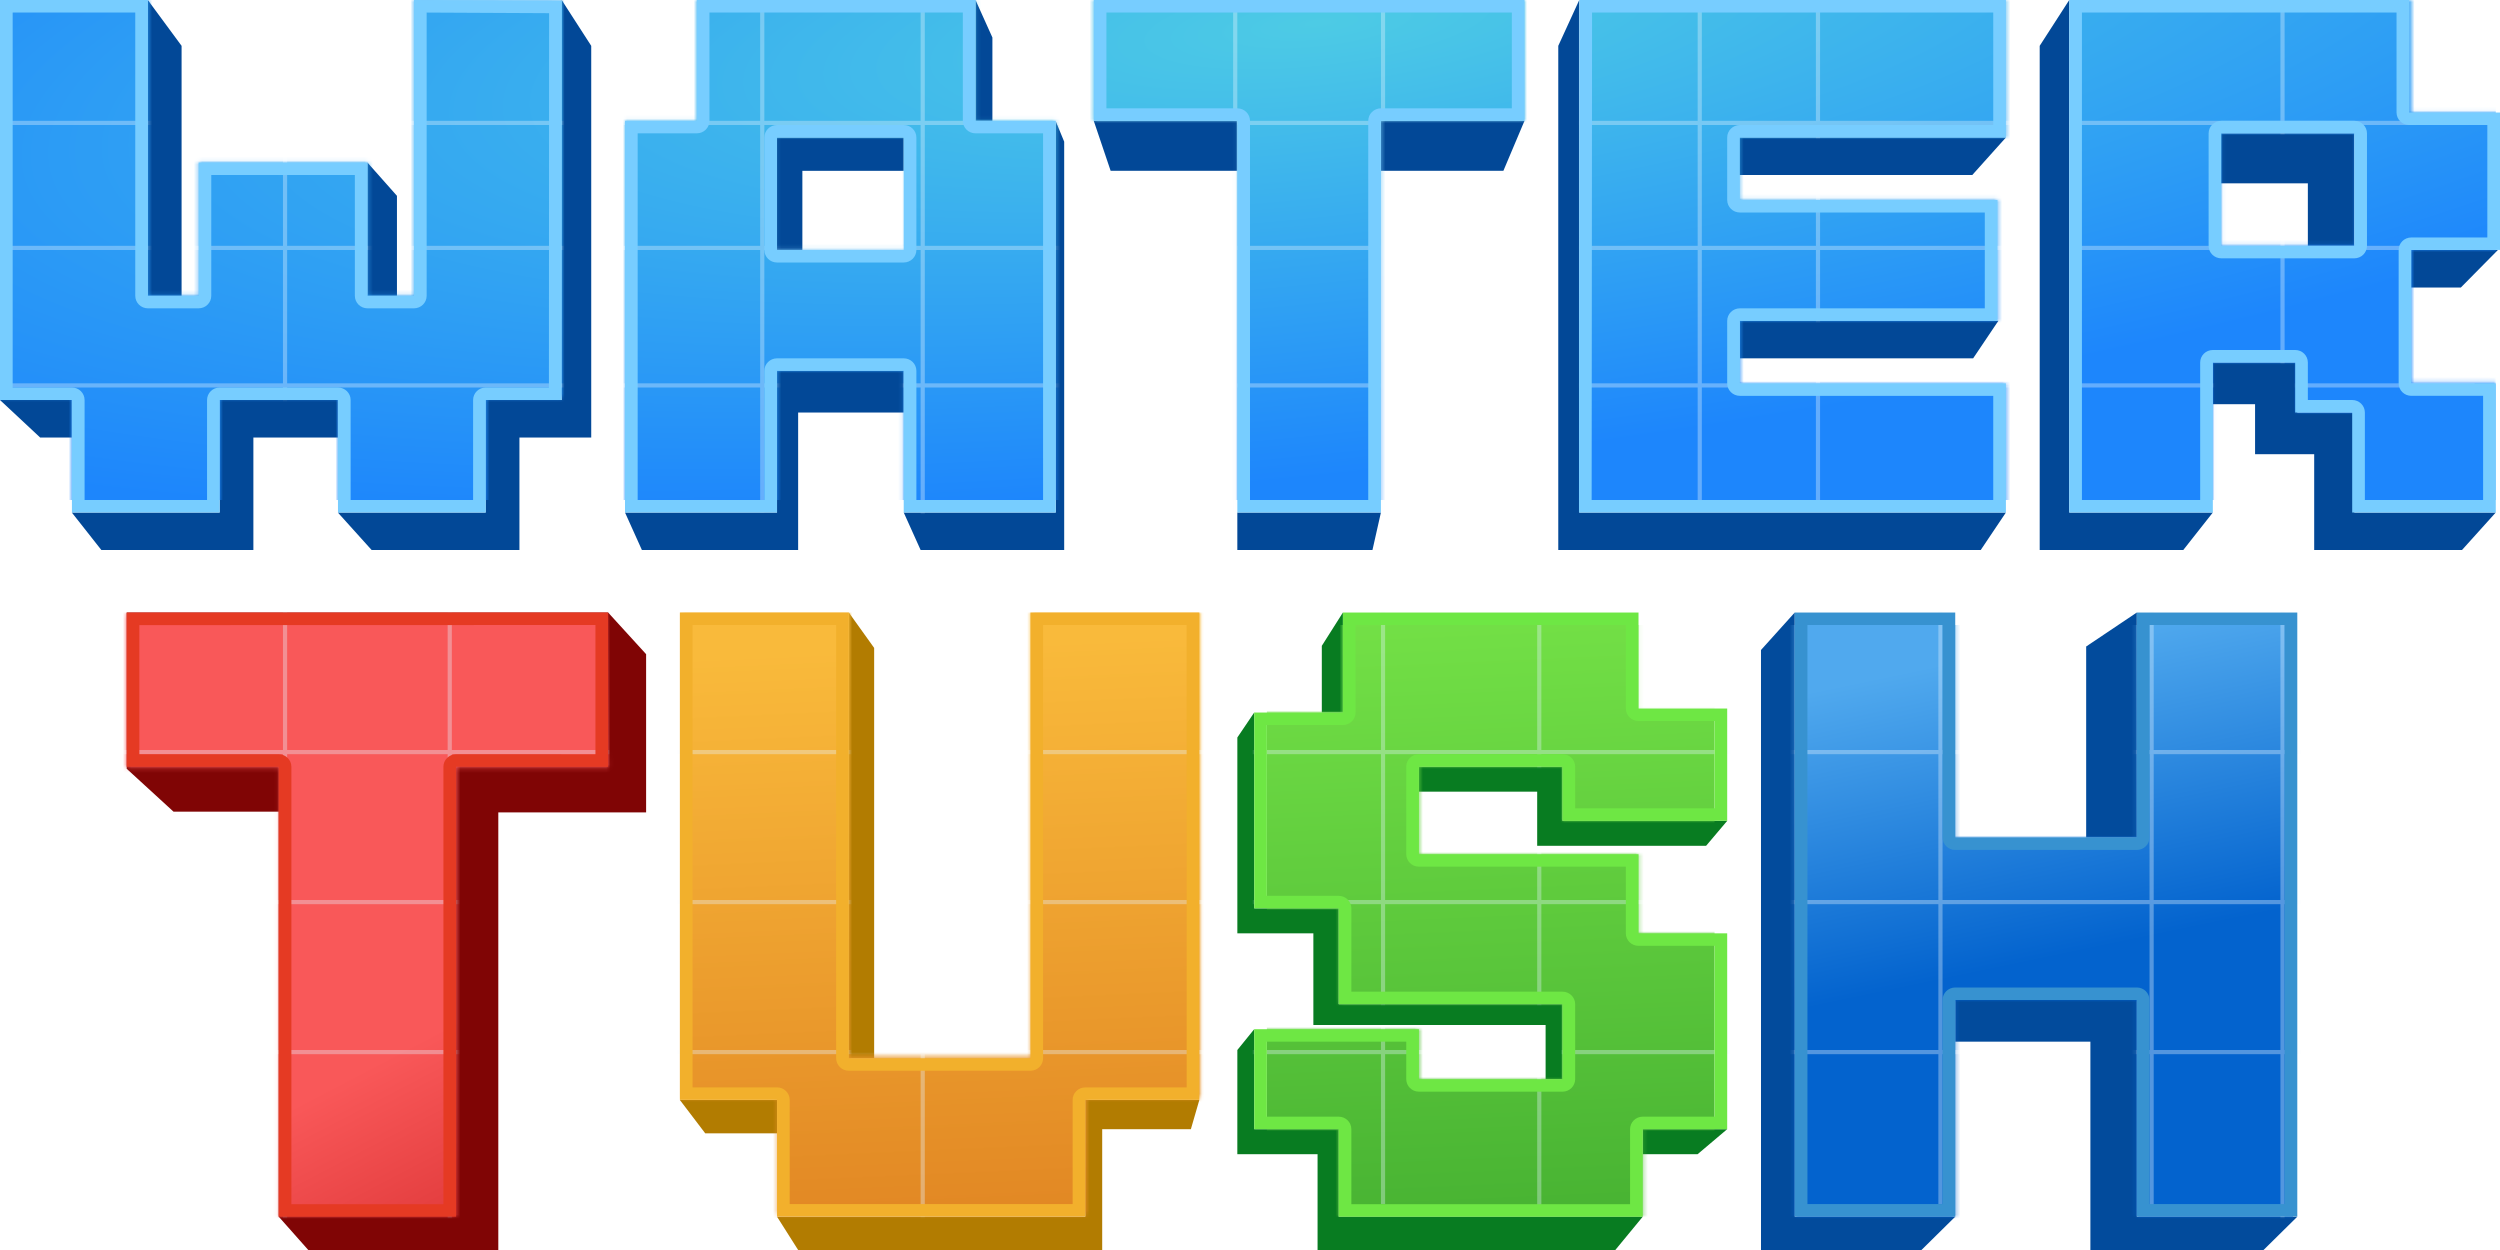
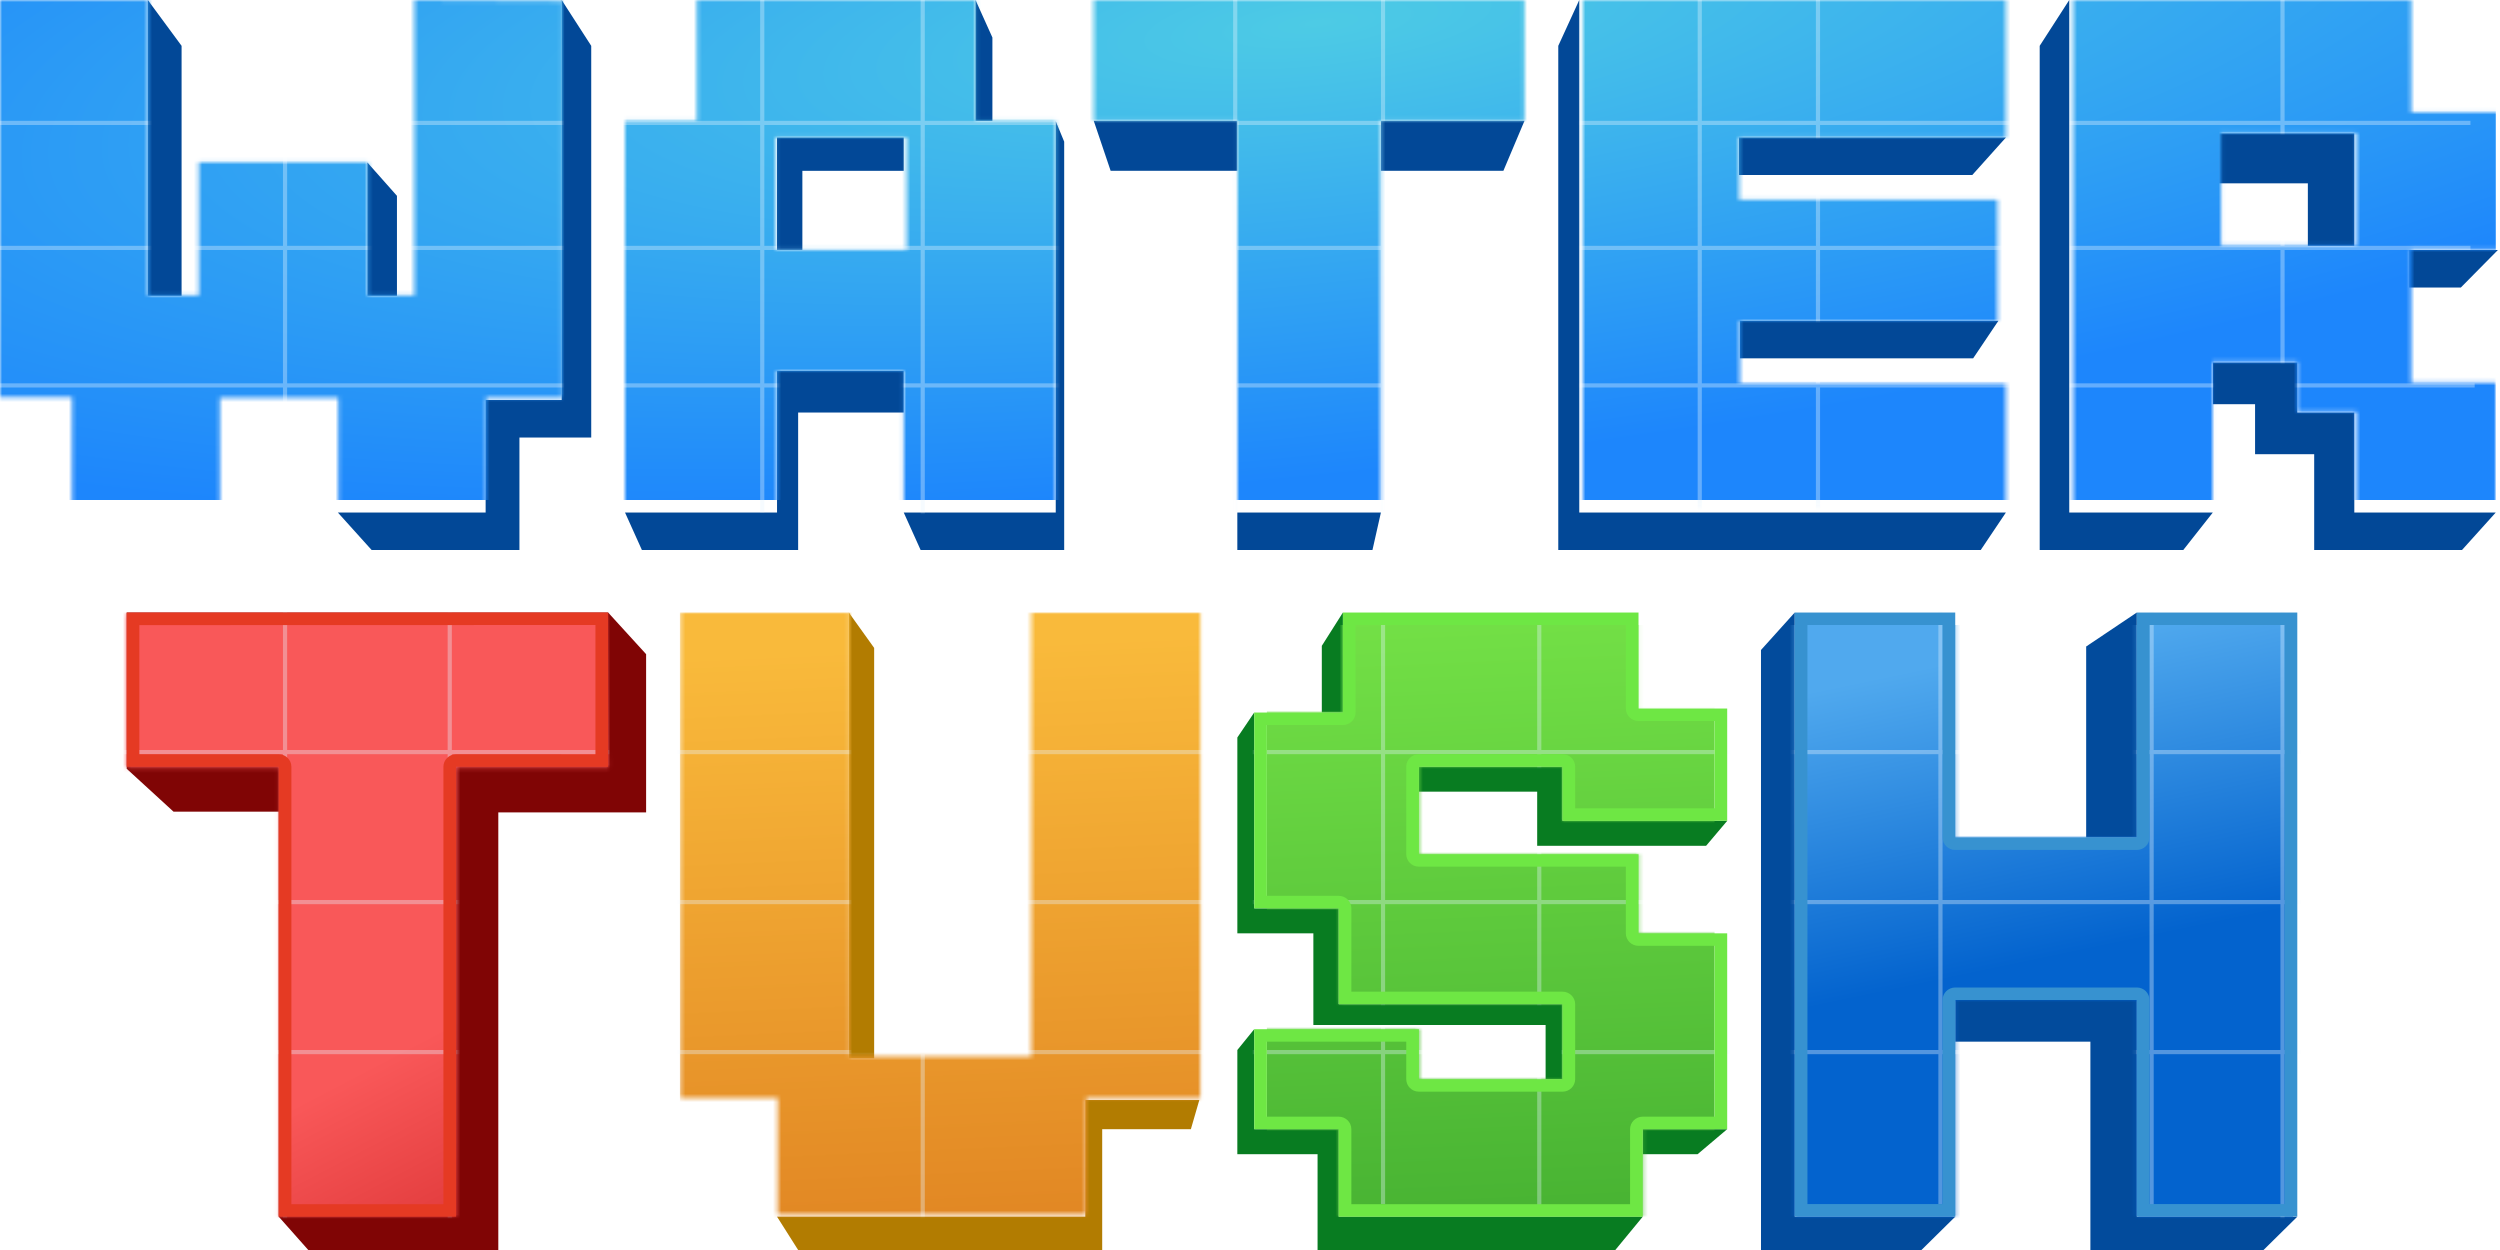
<svg xmlns="http://www.w3.org/2000/svg" width="600" height="300" viewBox="0 0 600 300" fill="none">
  <path d="M145.946 147L155.067 157V194.969H119.594V300H73.986L66.892 292V194.801H41.645L30.405 184.5V147H145.946Z" fill="#800505" />
  <path d="M203.716 254H209.797V155.5L203.716 147V254Z" fill="#B27C01" />
-   <path d="M169.257 272L163.176 264H186.487V272H169.257Z" fill="#B27C01" />
  <path d="M191.554 300L186.487 292H260.473V264H287.838L285.811 271H264.527V300H191.554Z" fill="#B27C01" />
  <path d="M340.541 184V190H368.923V203H409.459L414.531 197H375.004V184H340.541Z" fill="#087C21" />
  <path d="M407.432 277L414.531 271H394.265V277H407.432Z" fill="#087C21" />
  <path d="M387.673 300L394.265 292H321.284V271H301.014L301.017 247L296.963 252L296.959 277H316.216V300H387.673Z" fill="#087C21" />
  <path d="M317.234 155L322.301 147V171H317.234V155Z" fill="#087C21" />
  <path d="M296.963 177L301.014 171V218H321.288V241H375V259H370.946V246H315.207V224H296.963L296.963 177Z" fill="#087C21" />
  <path d="M500.68 155.16L512.838 147V201H500.68V155.16Z" fill="#024B9C" />
  <path d="M469.261 240V250H501.693L501.693 300H543.247L551.355 292H512.842V240H469.261Z" fill="#024B9C" />
  <path d="M422.635 155.999L430.743 147V292H469.257L461.149 300H422.639L422.635 155.999Z" fill="#024B9C" />
-   <path d="M9.628 105L0 96H17.23V105H9.628Z" fill="#024897" />
-   <path d="M24.324 132L17.23 123H52.703V96H81.083V105H60.811V132H24.324Z" fill="#024897" />
  <path d="M89.189 132L81.079 123H116.552L116.556 96H134.799L134.799 4.30346e-05L141.894 11V105H124.664V132H89.189Z" fill="#024897" />
  <path d="M95.27 47V71H88.176V39L95.27 47Z" fill="#024897" />
  <path d="M43.581 11V71H35.473V4.30346e-05L43.581 11Z" fill="#024897" />
  <path d="M266.554 41L262.5 29H296.959V41H266.554Z" fill="#024897" />
  <path d="M360.811 41H331.419V29H365.878L360.811 41Z" fill="#024897" />
  <path d="M296.959 132V123H331.419L329.392 132H296.959Z" fill="#024897" />
  <path d="M373.986 11L379.026 4.30346e-05V123.001H481.419L475.376 132H373.986V11Z" fill="#024897" />
  <path d="M473.348 42H417.36V32.999H481.419L473.348 42Z" fill="#024897" />
  <path d="M473.556 86L479.609 77H417.568V86H473.556Z" fill="#024897" />
  <path d="M590.605 69.001L599.493 60H578.209V69.001H590.605Z" fill="#024897" />
  <path d="M590.878 132L598.986 123H565.034V99H551.351V87H531.081V97H541.216V109H555.405V132H590.878Z" fill="#024897" />
  <path d="M489.527 11L496.622 0V123H531.081L523.986 132H489.527V11Z" fill="#024897" />
  <path d="M553.885 44H532.601V32H565.034V59H553.885V44Z" fill="#024897" />
  <path d="M192.569 41V60H186.485V33H216.894V41H192.569Z" fill="#024897" />
  <path d="M238.177 9.001L234.123 0.001V29.001H238.177V9.001Z" fill="#024897" />
  <path d="M220.948 132L216.894 123H253.38V29.1L255.405 34V132H220.948Z" fill="#024897" />
  <path d="M154.056 132L150.002 123H186.488V89H216.894V99H191.554V132H154.056Z" fill="#024897" />
  <mask id="mask0_1161_416702" style="mask-type:alpha" maskUnits="userSpaceOnUse" x="0" y="0" width="600" height="292">
    <path d="M0 95.326V4.57764e-05H35.534V70.871H47.706V38.929H88.281V70.871H99.439V4.57764e-05L134.942 0.179L134.893 95.475H116.684V122.776H81.181V95.475H52.778V122.776H17.275V95.326H0Z" fill="#D9D9D9" />
    <path d="M30.431 184.196H66.948V292H109.552V184.196L146.069 184.21L145.435 147.232L30.431 147.263V184.196Z" fill="#D9D9D9" />
    <path d="M262.5 28.947H296.959V123H331.39V28.947H365.878V4.57764e-05H262.5V28.947Z" fill="#D9D9D9" />
    <path d="M379.882 121.778V4.57764e-05H481.419V32.94H417.413V47.913H479.392V77H417.568V92H481.419V121.778H379.882Z" fill="#D9D9D9" />
    <path fill-rule="evenodd" clip-rule="evenodd" d="M497.549 4.57764e-05V122.776H531.023V86.842H551.31V98.82H565.511V122.776H598.976V91.833H578.698V59.883H600V26.951H578.698V4.57764e-05H497.549ZM533.052 58.893V31.942H565.511V58.893H533.052Z" fill="#D9D9D9" />
    <path d="M163.314 263.52V146.733H203.888V253.538H247.506V146.733H288.081V263.52H260.693V291.469H186.644V263.52H163.314Z" fill="#D9D9D9" />
    <path d="M322.297 171.061V147.23L393.068 147.232V170.852H414.37V197H375V184H340.541V205H393.243V224H414.527V271H394.257V291.968H321.284V271H301.014V247H340.541V259H375V240.707H321.555V218L301.014 217.937V171L322.297 171.061Z" fill="#D9D9D9" />
    <path d="M469.257 201V147H430.743V292H469.257V240H512.838V292H551.351V147.11L512.838 147V201H469.257Z" fill="#D9D9D9" />
    <path fill-rule="evenodd" clip-rule="evenodd" d="M167.23 4.57764e-05V28.947H150V123H186.486V89H216.892V123H253.378V28.947H234.122V4.57764e-05H167.23ZM217.582 32.94V59.891H186.137V32.94H217.582Z" fill="#D9D9D9" />
  </mask>
  <g mask="url(#mask0_1161_416702)">
    <g filter="url(#filter0_n_1161_416702)">
      <rect y="4.57764e-05" width="598.987" height="120" fill="url(#paint0_radial_1161_416702)" />
    </g>
    <g filter="url(#filter1_n_1161_416702)">
      <path d="M28.378 147H148.987V293H28.378V147Z" fill="url(#paint1_linear_1161_416702)" />
      <path d="M163.176 147H288.851V293H163.176V147Z" fill="url(#paint2_linear_1161_416702)" />
      <path d="M304.054 150H411.487V292H304.054V150Z" fill="url(#paint3_linear_1161_416702)" />
      <path d="M424.662 150H550.338V296H424.662V150Z" fill="url(#paint4_linear_1161_416702)" />
    </g>
    <g opacity="0.5">
      <path d="M183.439 -144V29H220.952V-139H221.952V29H295.952V-138H296.952V29H331.426V-139H332.426V29H368.926V-138H369.926V29H407.439V-138H408.439V29H435.817V-144H436.817V29H547.304V-131H548.304V29H592.905V30H548.304V59H592.905V60H548.304V92H593.919V93H548.304V180H591.891V181H548.304V216H591.891V217H548.304V252H591.891V253H548.304V458H547.304V253H516.885V291H515.885V253H466.209V289H465.209V253H369.926V290H368.926V253H332.426V289H331.426V253H296.952V451H295.952V253H221.952V450H220.952V253H108.439V449H107.439V253H68.912V450H67.912V253H-7.095V252H67.912V217H-7.095V216H67.912V181H-7.095V180H67.912V93H-5.067V92H67.912V60H-6.081V59H67.912V30H-6.081V29H67.912V-139H68.912V29H182.439V-144H183.439ZM516.885 252H547.304V217H516.885V252ZM466.209 252H515.885V217H466.209V252ZM369.926 252H465.209V217H369.926V252ZM332.426 252H368.926V217H332.426V252ZM296.952 252H331.426V217H296.952V252ZM221.952 252H295.952V217H221.952V252ZM108.439 252H220.952V217H108.439V252ZM68.912 252H107.439V217H68.912V252ZM516.885 216H547.304V181H516.885V216ZM466.209 216H515.885V181H466.209V216ZM369.926 216H465.209V181H369.926V216ZM332.426 216H368.926V181H332.426V216ZM296.952 216H331.426V181H296.952V216ZM221.952 216H295.952V181H221.952V216ZM108.439 216H220.952V181H108.439V216ZM68.912 216H107.439V181H68.912V216ZM369.926 180H465.209V138H466.209V180H515.885V145H516.885V180H547.304V93H436.817V128H435.817V93H408.439V127H407.439V93H369.926V180ZM332.426 180H368.926V93H332.426V180ZM296.952 180H331.426V93H296.952V180ZM221.952 180H295.952V93H221.952V180ZM68.912 180H107.439V147H108.439V180H220.952V93H183.439V123H182.439V93H68.912V180ZM436.817 92H547.304V60H436.817V92ZM408.439 92H435.817V60H408.439V92ZM369.926 92H407.439V60H369.926V92ZM332.426 92H368.926V60H332.426V92ZM296.952 92H331.426V60H296.952V92ZM221.952 92H295.952V60H221.952V92ZM183.439 92H220.952V60H183.439V92ZM68.912 92H182.439V60H68.912V92ZM436.817 59H547.304V30H436.817V59ZM408.439 59H435.817V30H408.439V59ZM369.926 59H407.439V30H369.926V59ZM332.426 59H368.926V30H332.426V59ZM296.952 59H331.426V30H296.952V59ZM221.952 59H295.952V30H221.952V59ZM183.439 59H220.952V30H183.439V59ZM68.912 59H182.439V30H68.912V59Z" fill="#E6F6FF" fill-opacity="0.7" />
    </g>
  </g>
-   <path d="M231.081 29V3H170.27V29C170.27 30.657 168.909 32 167.23 32H153.041V120H183.446V89C183.446 87.343 184.807 86 186.486 86H216.892C218.571 86 219.932 87.343 219.932 89V120H250.338V32H234.122C232.442 32 231.081 30.657 231.081 29ZM328.378 29C328.378 27.343 329.74 26 331.419 26H362.838V3H265.541V26H296.959C298.639 26 300 27.343 300 29V120H328.378V29ZM414.527 33C414.527 31.343 415.888 30 417.568 30H478.378V3H382.093L381.997 120H478.378V95.001H417.568C415.888 95.001 414.527 93.658 414.527 92.001V77.001C414.527 75.344 415.888 74.001 417.568 74.001H476.351V51H417.568C415.888 51 414.527 49.657 414.527 48V33ZM575.676 92V59.992C575.676 58.335 577.037 56.992 578.716 56.992H596.959V30H578.209C576.53 30 575.169 28.657 575.169 27V3H499.662V120H528.041V87C528.041 85.343 529.402 84 531.081 84H550.845C552.524 84 553.885 85.343 553.885 87V96H564.527C566.206 96 567.568 97.343 567.568 99V120H595.946V95H578.716C577.037 95 575.676 93.657 575.676 92ZM99.355 71V4.57764e-05L134.828 0.18L134.779 96H116.585V123H81.112V96H52.733V123H17.26V96H0V4.57764e-05H35.504V71H47.666V39H88.206V71H99.355ZM216.892 60V33H186.486V60H216.892ZM565.034 59V32H533.108V59H565.034ZM102.396 71C102.396 72.657 101.034 74 99.355 74H88.206C86.527 74 85.166 72.657 85.166 71V42H50.706V71C50.706 72.657 49.345 74 47.666 74H35.504C33.825 74 32.463 72.657 32.463 71V3H3.041V93H17.26C18.94 93 20.301 94.343 20.301 96V120H49.693V96C49.693 94.343 51.054 93 52.733 93H81.112C82.791 93 84.152 94.343 84.152 96V120H113.544V96C113.544 94.343 114.906 93 116.585 93H131.74L131.785 3.164L102.396 3.015V71ZM219.932 60C219.932 61.657 218.571 63 216.892 63H186.486C184.807 63 183.446 61.657 183.446 60V33C183.446 31.343 184.807 30 186.486 30H216.892C218.571 30 219.932 31.343 219.932 33V60ZM417.568 48H479.392V77.001H417.568V92.001H481.419V123H378.954L379.054 4.57764e-05H481.419V33H417.568V48ZM568.074 59C568.074 60.657 566.713 62 565.034 62H533.108C531.429 62 530.068 60.657 530.068 59V32C530.068 30.343 531.429 29 533.108 29H565.034C566.713 29 568.074 30.343 568.074 32V59ZM253.378 29V123H216.892V89H186.486V123H150V29H167.23V4.57764e-05H234.122V29H253.378ZM331.419 123H296.959V29H262.5V4.57764e-05H365.878V29H331.419V123ZM578.209 27H600V59.992H578.716V92H598.987V123H564.527V99H550.845V87H531.081V123H496.622V4.57764e-05H578.209V27Z" fill="#77CDFF" />
  <path d="M466.216 150H433.784V288.968H466.216V240C466.216 238.343 467.577 237 469.257 237H512.838C514.517 237 515.878 238.343 515.878 240V288.968H548.311V150.001H515.878V200.988C515.878 202.645 514.517 203.988 512.838 203.988H469.257C467.577 203.988 466.216 202.645 466.216 200.988V150ZM512.838 200.988V147.001H551.351V291.968H512.838V240H469.257V291.968H430.743V147L469.257 147.001V200.988H512.838Z" fill="#3792D0" />
  <path d="M390.202 170.04V150H325.338V171C325.338 172.657 323.976 174 322.297 174H304.054V215H321.283C322.963 215 324.324 216.343 324.324 218V238H375C376.679 238 378.04 239.343 378.04 241V259C378.04 260.657 376.679 262 375 262H340.54C338.861 262 337.5 260.657 337.5 259V250H304.054V268H321.283C322.963 268 324.324 269.343 324.324 271V289H391.216V271C391.216 269.343 392.577 268 394.256 268H411.486V227H393.243C391.564 227 390.202 225.657 390.202 224V208H340.54C338.861 208 337.5 206.657 337.5 205V184C337.5 182.343 338.861 181 340.54 181H375C376.679 181 378.04 182.343 378.04 184V194H411.486V173.04H393.243C391.564 173.04 390.202 171.697 390.202 170.04ZM414.527 170.04V197H375V184H340.54V205H393.243V224H414.527V271H394.256V292H321.283V271H301.013V247H340.54V259H375V241H321.283V218H301.013V171H322.297V147H393.243V170.04H414.527Z" fill="#6EE744" />
-   <path d="M247.297 253.977V147H287.838V263.975H260.473V291.968H186.487V263.975H163.176V147H203.716V253.977H247.297ZM250.338 253.977C250.338 255.633 248.977 256.977 247.297 256.977H203.716C202.037 256.977 200.676 255.633 200.676 253.977V150H166.216V260.975H186.487C188.166 260.975 189.527 262.318 189.527 263.975V288.968H257.433V263.975C257.433 262.318 258.794 260.975 260.473 260.975H284.797V150H250.338V253.977Z" fill="#F2B02C" />
  <path d="M145.946 184.037L109.459 184.023V292H66.892V184.023H30.405V147.031L145.946 147V184.037ZM69.932 289H106.419V184.023C106.419 183.228 106.739 182.465 107.31 181.902C107.88 181.34 108.654 181.023 109.46 181.023L142.905 181.035V150L33.446 150.03V181.023H66.892C68.571 181.023 69.932 182.367 69.932 184.023V289Z" fill="#E53A23" />
  <defs>
    <filter id="filter0_n_1161_416702" x="0" y="4.57764e-05" width="598.986" height="120" filterUnits="userSpaceOnUse" color-interpolation-filters="sRGB">
      <feFlood flood-opacity="0" result="BackgroundImageFix" />
      <feBlend mode="normal" in="SourceGraphic" in2="BackgroundImageFix" result="shape" />
      <feTurbulence type="fractalNoise" baseFrequency="0.125 0.125" stitchTiles="stitch" numOctaves="3" result="noise" seed="3829" />
      <feColorMatrix in="noise" type="luminanceToAlpha" result="alphaNoise" />
      <feComponentTransfer in="alphaNoise" result="coloredNoise1">
        <feFuncA type="discrete" />
      </feComponentTransfer>
      <feComposite operator="in" in2="shape" in="coloredNoise1" result="noise1Clipped" />
      <feFlood flood-color="rgba(255, 253, 253, 0.06)" result="color1Flood" />
      <feComposite operator="in" in2="noise1Clipped" in="color1Flood" result="color1" />
      <feMerge result="effect1_noise_1161_416702">
        <feMergeNode in="shape" />
        <feMergeNode in="color1" />
      </feMerge>
    </filter>
    <filter id="filter1_n_1161_416702" x="28.378" y="147" width="521.959" height="149" filterUnits="userSpaceOnUse" color-interpolation-filters="sRGB">
      <feFlood flood-opacity="0" result="BackgroundImageFix" />
      <feBlend mode="normal" in="SourceGraphic" in2="BackgroundImageFix" result="shape" />
      <feTurbulence type="fractalNoise" baseFrequency="0.125 0.125" stitchTiles="stitch" numOctaves="3" result="noise" seed="3829" />
      <feColorMatrix in="noise" type="luminanceToAlpha" result="alphaNoise" />
      <feComponentTransfer in="alphaNoise" result="coloredNoise1">
        <feFuncA type="discrete" />
      </feComponentTransfer>
      <feComposite operator="in" in2="shape" in="coloredNoise1" result="noise1Clipped" />
      <feFlood flood-color="rgba(255, 253, 253, 0.06)" result="color1Flood" />
      <feComposite operator="in" in2="noise1Clipped" in="color1Flood" result="color1" />
      <feMerge result="effect1_noise_1161_416702">
        <feMergeNode in="shape" />
        <feMergeNode in="color1" />
      </feMerge>
    </filter>
    <radialGradient id="paint0_radial_1161_416702" cx="0" cy="0" r="1" gradientTransform="matrix(14.165 107.442 -439.121 48.936 316.694 5.581)" gradientUnits="userSpaceOnUse">
      <stop stop-color="#4DCBE5" />
      <stop offset="1" stop-color="#1D86FC" />
    </radialGradient>
    <linearGradient id="paint1_linear_1161_416702" x1="287.165" y1="152.103" x2="343.334" y2="259.472" gradientUnits="userSpaceOnUse">
      <stop stop-color="#F95859" />
      <stop offset="1" stop-color="#B60708" />
    </linearGradient>
    <linearGradient id="paint2_linear_1161_416702" x1="287.165" y1="152.103" x2="293.427" y2="293.531" gradientUnits="userSpaceOnUse">
      <stop stop-color="#F9BA3B" />
      <stop offset="1" stop-color="#E18623" />
    </linearGradient>
    <linearGradient id="paint3_linear_1161_416702" x1="299.048" y1="150.062" x2="305.367" y2="291.485" gradientUnits="userSpaceOnUse">
      <stop stop-color="#73E046" />
      <stop offset="1" stop-color="#49B433" />
    </linearGradient>
    <linearGradient id="paint4_linear_1161_416702" x1="486.972" y1="155" x2="502.205" y2="227.816" gradientUnits="userSpaceOnUse">
      <stop stop-color="#50A9EE" />
      <stop offset="1" stop-color="#0363CE" />
    </linearGradient>
  </defs>
</svg>